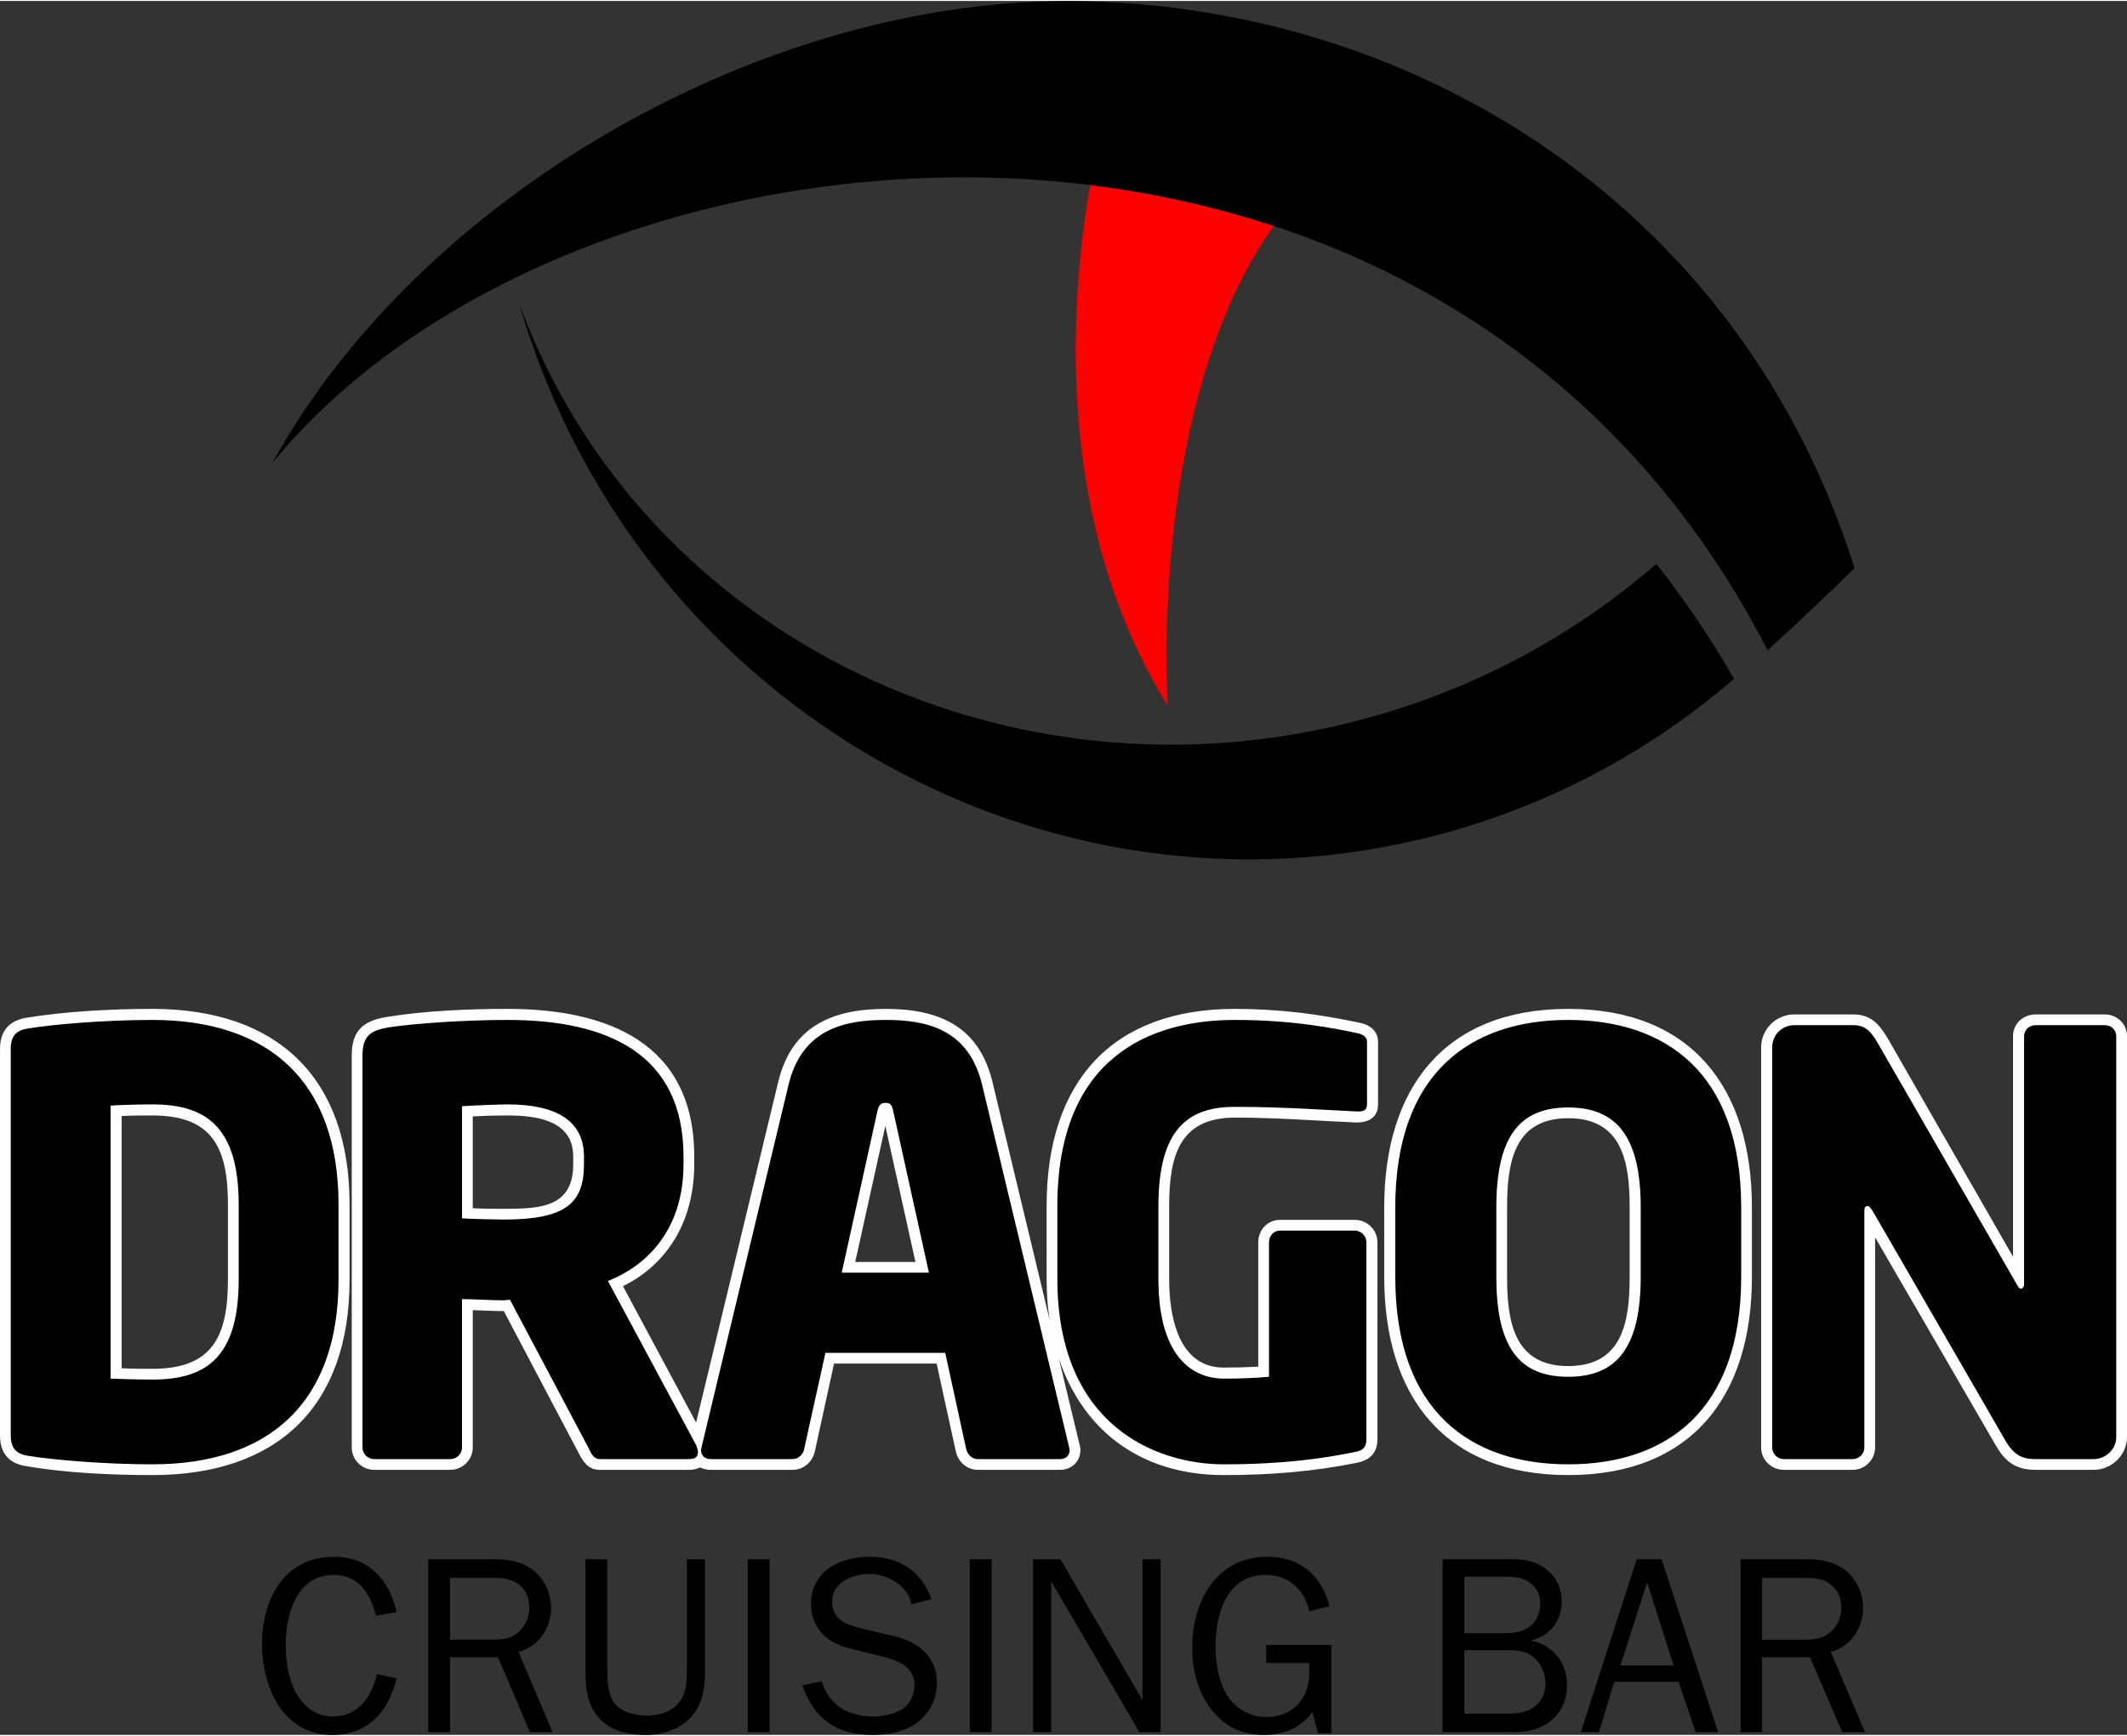
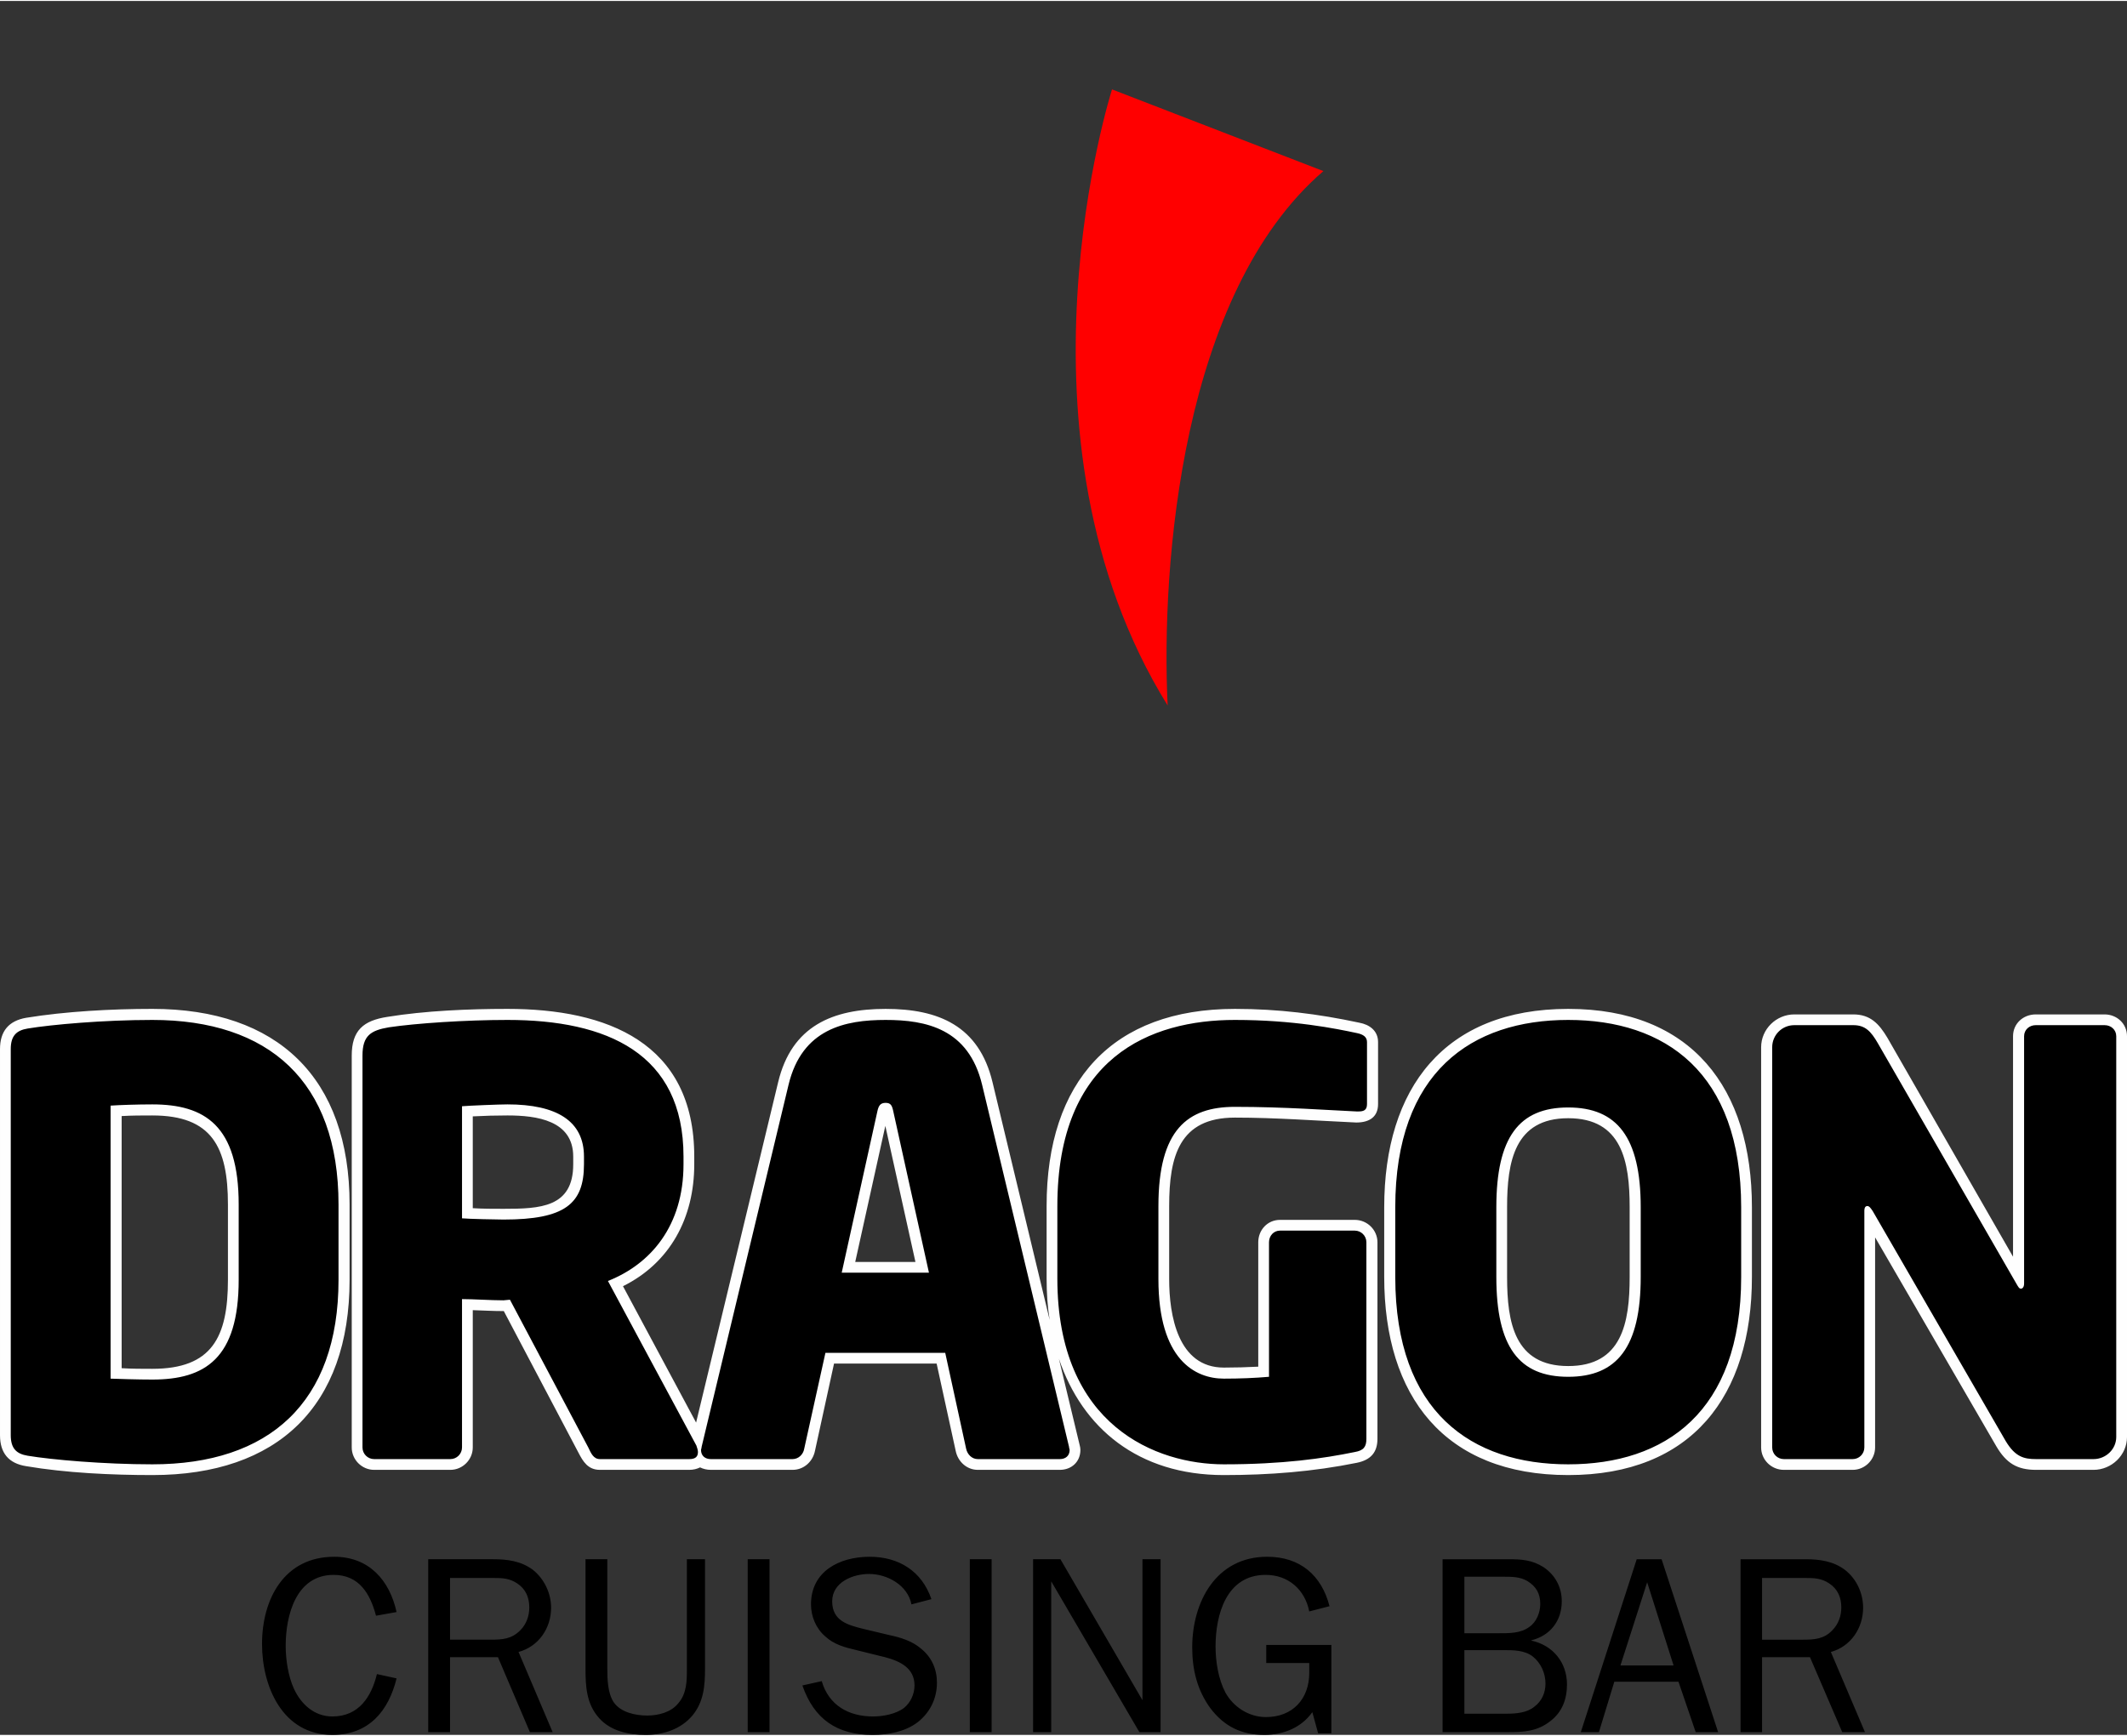
<svg xmlns="http://www.w3.org/2000/svg" xml:space="preserve" width="98px" height="80px" version="1.1" style="shape-rendering:geometricPrecision; text-rendering:geometricPrecision; image-rendering:optimizeQuality; fill-rule:evenodd; clip-rule:evenodd" viewBox="0 0 69.24 56.46">
  <rect x="0" y="0" width="69.24" height="56.46" fill="#333333" stroke="none" />
  <defs>
    <style type="text/css">
   
    .fil0 {fill:#FEFEFE}
    .fil2 {fill:black}
    .fil1 {fill:red}
    .fil3 {fill:black;fill-rule:nonzero}
   
  </style>
  </defs>
  <g id="Layer_x0020_1">
    <path class="fil0" d="M34.47 44.21l0.68 2.83c0.01,0.05 0.02,0.08 0.02,0.14 0,0.39 -0.29,0.65 -0.67,0.65l-2.67 0c-0.36,0 -0.65,-0.27 -0.72,-0.62l-0.62 -2.84 -3.34 0 -0.62 2.84c-0.07,0.35 -0.36,0.62 -0.73,0.62l-2.66 0c-0.13,0 -0.25,-0.03 -0.35,-0.08 -0.1,0.05 -0.22,0.08 -0.35,0.08l-2.91 0c-0.39,0 -0.55,-0.27 -0.7,-0.56l-2.43 -4.61 -0.01 0c-0.33,0 -0.67,-0.02 -1,-0.03l0 4.47c0,0.4 -0.33,0.73 -0.73,0.73l-2.48 0c-0.4,0 -0.73,-0.33 -0.73,-0.73l0 -12.76c0,-0.82 0.38,-1.14 1.16,-1.26 1.23,-0.2 2.65,-0.26 3.91,-0.26 3.23,0 6.08,1.09 6.08,4.81l0 0.25c0,1.75 -0.79,3.21 -2.32,3.97l2.38 4.44 2.67 -11.08c0.44,-1.84 1.78,-2.39 3.5,-2.39 1.72,0 3.04,0.55 3.48,2.39l1.86 7.74c-0.07,-0.43 -0.1,-0.88 -0.1,-1.35l0 -2.36c0,-4.07 2.15,-6.42 6.13,-6.42 1.4,0 2.7,0.16 4.05,0.45 0.33,0.06 0.61,0.26 0.61,0.63l0 2.02c0,0.4 -0.26,0.6 -0.71,0.6 -1.32,-0.06 -2.62,-0.16 -3.95,-0.16 -1.81,0 -2.14,1.26 -2.14,2.88l0 2.38c0,1.17 0.28,2.88 1.78,2.88 0.37,0 0.74,-0.01 1.12,-0.03l0 -4.05c0,-0.4 0.3,-0.73 0.71,-0.73l2.43 0c0.41,0 0.74,0.33 0.74,0.73l0 6.4c0,0.45 -0.23,0.69 -0.67,0.78 -1.43,0.29 -2.86,0.4 -4.33,0.4 -2.79,0 -4.61,-1.53 -5.37,-3.79zm-19.08 -7.89l0 2.99c0.33,0.02 0.69,0.02 1,0.02 1.19,0 2.27,-0.04 2.27,-1.45l0 -0.25c0,-1.18 -1.19,-1.34 -2.14,-1.34 -0.36,0 -0.76,0.01 -1.13,0.03zm14.41 4.74l-0.98 -4.43 -0.98 4.43 1.96 0zm-18.42 0.58c0,4.12 -2.34,6.36 -6.42,6.36 -1.32,0 -2.82,-0.07 -4.11,-0.29 -0.57,-0.09 -0.85,-0.43 -0.85,-1.01l0 -12.57c0,-0.58 0.28,-0.92 0.85,-1.02 1.29,-0.21 2.79,-0.29 4.11,-0.29 4.08,0 6.42,2.25 6.42,6.37l0 2.45zm-7.42 -5.33l0 8.21c0.33,0.02 0.67,0.02 1,0.02 1.94,0 2.46,-1.03 2.46,-2.9l0 -2.45c0,-1.87 -0.52,-2.9 -2.46,-2.9 -0.33,0 -0.67,0 -1,0.02zm53.07 5.24c0,3.88 -1.96,6.45 -5.98,6.45 -4.03,0 -5.99,-2.57 -5.99,-6.45l0 -2.27c0,-3.88 1.96,-6.46 5.99,-6.46 4.02,0 5.98,2.58 5.98,6.46l0 2.27zm-3.98 0l0 -2.27c0,-1.49 -0.25,-2.9 -2,-2.9 -1.75,0 -1.99,1.42 -1.99,2.9l0 2.27c0,1.48 0.24,2.9 1.99,2.9 1.75,0 2,-1.41 2,-2.9zm7.99 -1.29l0 6.84c0,0.4 -0.33,0.73 -0.73,0.73l-2.24 0c-0.41,0 -0.74,-0.33 -0.74,-0.73l0 -13.03c0,-0.59 0.49,-1.07 1.08,-1.07l1.92 0c0.56,0 0.84,0.31 1.11,0.76l4.09 7.13 0 -7.18c0,-0.41 0.33,-0.71 0.74,-0.71l2.24 0c0.4,0 0.73,0.3 0.73,0.71l0 13.05c0,0.59 -0.5,1.07 -1.09,1.07l-1.87 0c-0.62,0 -0.97,-0.22 -1.29,-0.76l-3.95 -6.81z" />
    <g id="_2268798181728">
      <g>
        <path class="fil1" d="M36.2 2.88c0,0 -3.62,11.29 1.81,20.06 -0.22,-4.6 0.45,-13.42 5.07,-17.4l-6.88 -2.66z" />
-         <path class="fil2" d="M53.92 18.33c-2.5,2.17 -5.51,3.87 -8.92,4.88 -11.82,3.51 -24.1,-2.44 -28.1,-13.36 0.02,0.06 0.04,0.11 0.05,0.17 3.93,13.2 17.62,20.78 30.59,16.93 3.38,-1.01 6.39,-2.7 8.91,-4.88 -0.78,-1.34 -1.62,-2.59 -2.53,-3.74zm-45.05 -3.29c4.73,-8.62 16.02,-15.28 26.48,-15.03 10.93,0.26 21.36,6.8 25.02,18.46 -0.95,0.93 -1.9,1.83 -2.83,2.67 -10.72,-20.85 -38.87,-18.09 -48.67,-6.1z" />
      </g>
      <path class="fil3" d="M11.02 41.64l0 -2.45c0,-4.02 -2.28,-6.01 -6.06,-6.01 -1.58,0 -3.28,0.15 -4.06,0.28 -0.36,0.06 -0.55,0.23 -0.55,0.67l0 12.57c0,0.44 0.19,0.61 0.55,0.67 0.78,0.13 2.48,0.28 4.06,0.28 3.78,0 6.06,-1.99 6.06,-6.01zm-3.25 0c0,2.57 -1.1,3.25 -2.81,3.25 -0.48,0 -1.09,-0.02 -1.36,-0.03l0 -8.89c0.27,-0.02 0.88,-0.04 1.36,-0.04 1.71,0 2.81,0.69 2.81,3.26l0 2.45zm36.73 -5.72l0 -2.02c0,-0.17 -0.13,-0.25 -0.32,-0.29 -0.7,-0.15 -2.07,-0.43 -3.98,-0.43 -2.75,0 -5.78,1.21 -5.78,6.06l0 2.36c0,4.82 3.25,6.05 5.42,6.05 1.91,0 3.24,-0.19 4.26,-0.4 0.29,-0.05 0.38,-0.17 0.38,-0.43l0 -6.4c0,-0.21 -0.17,-0.38 -0.38,-0.38l-2.43 0c-0.21,0 -0.36,0.17 -0.36,0.38l0 4.38c-0.46,0.04 -0.94,0.06 -1.47,0.06 -0.93,0 -2.13,-0.61 -2.13,-3.24l0 -2.38c0,-2.49 0.95,-3.23 2.49,-3.23 1.62,0 3.05,0.11 3.96,0.15 0.02,0 0.04,0 0.06,0 0.17,0 0.28,-0.04 0.28,-0.24zm12.18 5.63l0 -2.27c0,-4.41 -2.49,-6.1 -5.63,-6.1 -3.14,0 -5.63,1.69 -5.63,6.1l0 2.27c0,4.41 2.49,6.1 5.63,6.1 3.14,0 5.63,-1.69 5.63,-6.1zm-3.27 0c0,2.28 -0.77,3.25 -2.36,3.25 -1.6,0 -2.34,-0.97 -2.34,-3.25l0 -2.27c0,-2.28 0.74,-3.25 2.34,-3.25 1.59,0 2.36,0.97 2.36,3.25l0 2.27zm15.48 5.21l0 -13.05c0,-0.21 -0.17,-0.36 -0.38,-0.36l-2.24 0c-0.21,0 -0.38,0.15 -0.38,0.36l0 8.05c0,0.13 -0.06,0.17 -0.1,0.17 -0.06,0 -0.08,-0.04 -0.15,-0.16l-4.51 -7.83c-0.23,-0.4 -0.42,-0.59 -0.8,-0.59l-1.92 0c-0.4,0 -0.72,0.32 -0.72,0.72l0 13.03c0,0.21 0.17,0.38 0.38,0.38l2.24 0c0.21,0 0.38,-0.17 0.38,-0.38l0 -7.7c0,-0.12 0.04,-0.16 0.1,-0.16 0.05,0 0.09,0.04 0.17,0.16l4.33 7.49c0.31,0.52 0.6,0.59 0.99,0.59l1.87 0c0.4,0 0.74,-0.32 0.74,-0.72zm-46.17 0.49c0,-0.05 -0.02,-0.13 -0.05,-0.21l-2.88 -5.36c1.39,-0.55 2.46,-1.79 2.46,-3.8l0 -0.25c0,-3.37 -2.5,-4.45 -5.73,-4.45 -1.37,0 -2.99,0.11 -3.86,0.24 -0.59,0.1 -0.86,0.27 -0.86,0.92l0 12.76c0,0.21 0.17,0.38 0.38,0.38l2.48 0c0.21,0 0.38,-0.17 0.38,-0.38l0 -4.83c0.36,0 0.95,0.04 1.35,0.04l0.21 -0.02 2.55 4.81c0.09,0.19 0.17,0.38 0.38,0.38l2.91 0c0.21,0 0.28,-0.09 0.28,-0.23zm-3.71 -9.37c0,1.29 -0.62,1.8 -2.62,1.8 -0.21,0 -1.14,-0.02 -1.35,-0.04l0 -3.65c0.23,-0.02 1.21,-0.06 1.48,-0.06 1.6,0 2.49,0.54 2.49,1.7l0 0.25zm15.81 9.3c0,-0.02 -0.02,-0.06 -0.02,-0.1l-2.83 -11.79c-0.44,-1.83 -1.83,-2.11 -3.14,-2.11 -1.31,0 -2.72,0.28 -3.16,2.11l-2.83 11.79c0,0.04 -0.02,0.08 -0.02,0.1 0,0.19 0.13,0.3 0.32,0.3l2.66 0c0.19,0 0.35,-0.15 0.38,-0.34l0.69 -3.12 3.9 0 0.68 3.12c0.04,0.19 0.19,0.34 0.38,0.34l2.67 0c0.19,0 0.32,-0.11 0.32,-0.3zm-4.58 -5.77l-2.84 0 1.16 -5.25c0.04,-0.19 0.1,-0.28 0.27,-0.28 0.17,0 0.21,0.09 0.25,0.28l1.16 5.25z" />
      <path class="fil3" d="M12.27 54.48c-0.18,0.74 -0.59,1.38 -1.45,1.38 -0.59,0 -1.02,-0.4 -1.25,-0.9 -0.19,-0.41 -0.27,-0.96 -0.27,-1.4 0,-0.98 0.33,-2.31 1.56,-2.31 0.83,0 1.19,0.61 1.38,1.33l0.67 -0.12c-0.23,-1.04 -0.9,-1.8 -2.03,-1.8 -1.63,0 -2.35,1.38 -2.35,2.84 0,1.39 0.67,2.96 2.29,2.96 1.19,0 1.83,-0.78 2.09,-1.84l-0.64 -0.14zm5.72 1.89l-1.11 -2.61c0.66,-0.18 1.06,-0.78 1.06,-1.44 0,-0.48 -0.23,-0.95 -0.6,-1.24 -0.38,-0.28 -0.82,-0.34 -1.29,-0.34l-2.11 0 0 5.63 0.71 0 0 -2.44 1.56 0 1.04 2.44 0.74 0zm-3.34 -3.01l0 -2.01 1.4 0c0.3,0 0.54,0.01 0.79,0.18 0.27,0.18 0.39,0.45 0.39,0.78 0,0.27 -0.09,0.54 -0.29,0.74 -0.28,0.29 -0.59,0.31 -0.97,0.31l-1.32 0zm8.3 -2.62l-0.59 0 0 3.56c0,0.39 0,0.81 -0.28,1.13 -0.23,0.29 -0.64,0.4 -1.01,0.4 -0.38,0 -0.86,-0.1 -1.09,-0.43 -0.2,-0.3 -0.21,-0.76 -0.21,-1.1l0 -3.56 -0.71 0 0 3.56c0,0.59 0.03,1.15 0.44,1.61 0.38,0.43 0.97,0.55 1.52,0.55 0.57,0 1.14,-0.18 1.52,-0.63 0.37,-0.45 0.41,-0.97 0.41,-1.53l0 -3.56zm2.1 5.63l0 -5.63 -0.71 0 0 5.63 0.71 0zm1.07 -1.52c0.38,1.1 1.13,1.61 2.28,1.61 0.51,0 1.06,-0.1 1.47,-0.41 0.41,-0.32 0.63,-0.78 0.63,-1.29 0,-0.44 -0.17,-0.83 -0.52,-1.11 -0.29,-0.25 -0.66,-0.36 -1.03,-0.44l-0.84 -0.2c-0.53,-0.13 -1.02,-0.27 -1.02,-0.9 0,-0.62 0.67,-0.89 1.2,-0.89 0.6,0 1.26,0.37 1.38,0.99l0.65 -0.17c-0.31,-0.91 -1.06,-1.38 -2.01,-1.38 -0.98,0 -1.91,0.47 -1.91,1.55 0,0.39 0.16,0.78 0.46,1.04 0.29,0.27 0.64,0.36 1.02,0.45l0.93 0.23c0.5,0.13 0.96,0.36 0.96,0.92 0,0.28 -0.13,0.56 -0.34,0.73 -0.26,0.2 -0.68,0.28 -1.01,0.28 -0.79,0 -1.44,-0.36 -1.67,-1.15l-0.63 0.14zm6.16 1.52l0 -5.63 -0.71 0 0 5.63 0.71 0zm5.5 -5.63l-0.59 0 0 4.59 -2.67 -4.59 -0.89 0 0 5.63 0.59 0 0 -4.91 2.87 4.91 0.69 0 0 -5.63zm5.56 2.79l-2.12 0 0 0.59 1.4 0 0 0.32c0,0.85 -0.54,1.44 -1.41,1.44 -0.56,0 -1.06,-0.33 -1.32,-0.8 -0.23,-0.44 -0.32,-1.01 -0.32,-1.5 0,-1.03 0.35,-2.33 1.63,-2.33 0.74,0 1.28,0.48 1.42,1.19l0.66 -0.17c-0.26,-1.01 -0.96,-1.61 -2.03,-1.61 -1.67,0 -2.44,1.48 -2.44,2.95 0,0.72 0.16,1.39 0.59,1.98 0.45,0.59 1,0.87 1.76,0.87 0.61,0 1.2,-0.23 1.56,-0.74l0.19 0.69 0.43 0 0 -2.88zm4.33 2.24l0 -2.07 1.28 0c0.32,0 0.68,0 0.95,0.21 0.26,0.21 0.41,0.54 0.41,0.88 0,0.3 -0.12,0.57 -0.36,0.75 -0.24,0.2 -0.59,0.23 -0.9,0.23l-1.38 0zm0 -2.62l0 -1.84 1.27 0c0.28,0 0.54,0 0.78,0.14 0.29,0.18 0.42,0.41 0.42,0.75 0,0.27 -0.12,0.58 -0.35,0.74 -0.29,0.22 -0.67,0.21 -1.03,0.21l-1.09 0zm1.41 3.22c0.52,0 0.96,-0.02 1.39,-0.36 0.38,-0.29 0.54,-0.71 0.54,-1.19 0,-0.72 -0.46,-1.28 -1.16,-1.43l0 -0.01c0.61,-0.15 0.99,-0.63 0.99,-1.27 0,-0.46 -0.21,-0.85 -0.59,-1.11 -0.38,-0.24 -0.72,-0.26 -1.16,-0.26l-2.13 0 0 5.63 2.12 0zm5.01 -5.63l-0.81 0 -1.82 5.63 0.59 0 0.5 -1.64 2.09 0 0.56 1.64 0.73 0 -1.84 -5.63zm0.39 3.46l-1.73 0 0.87 -2.71 0.86 2.71zm6.23 2.17l-1.11 -2.61c0.65,-0.18 1.05,-0.78 1.05,-1.44 0,-0.48 -0.22,-0.95 -0.6,-1.24 -0.38,-0.28 -0.82,-0.34 -1.28,-0.34l-2.11 0 0 5.63 0.7 0 0 -2.44 1.56 0 1.05 2.44 0.74 0zm-3.35 -3.01l0 -2.01 1.41 0c0.29,0 0.53,0.01 0.78,0.18 0.27,0.18 0.39,0.45 0.39,0.78 0,0.27 -0.09,0.54 -0.29,0.74 -0.27,0.29 -0.59,0.31 -0.96,0.31l-1.33 0z" />
    </g>
  </g>
</svg>